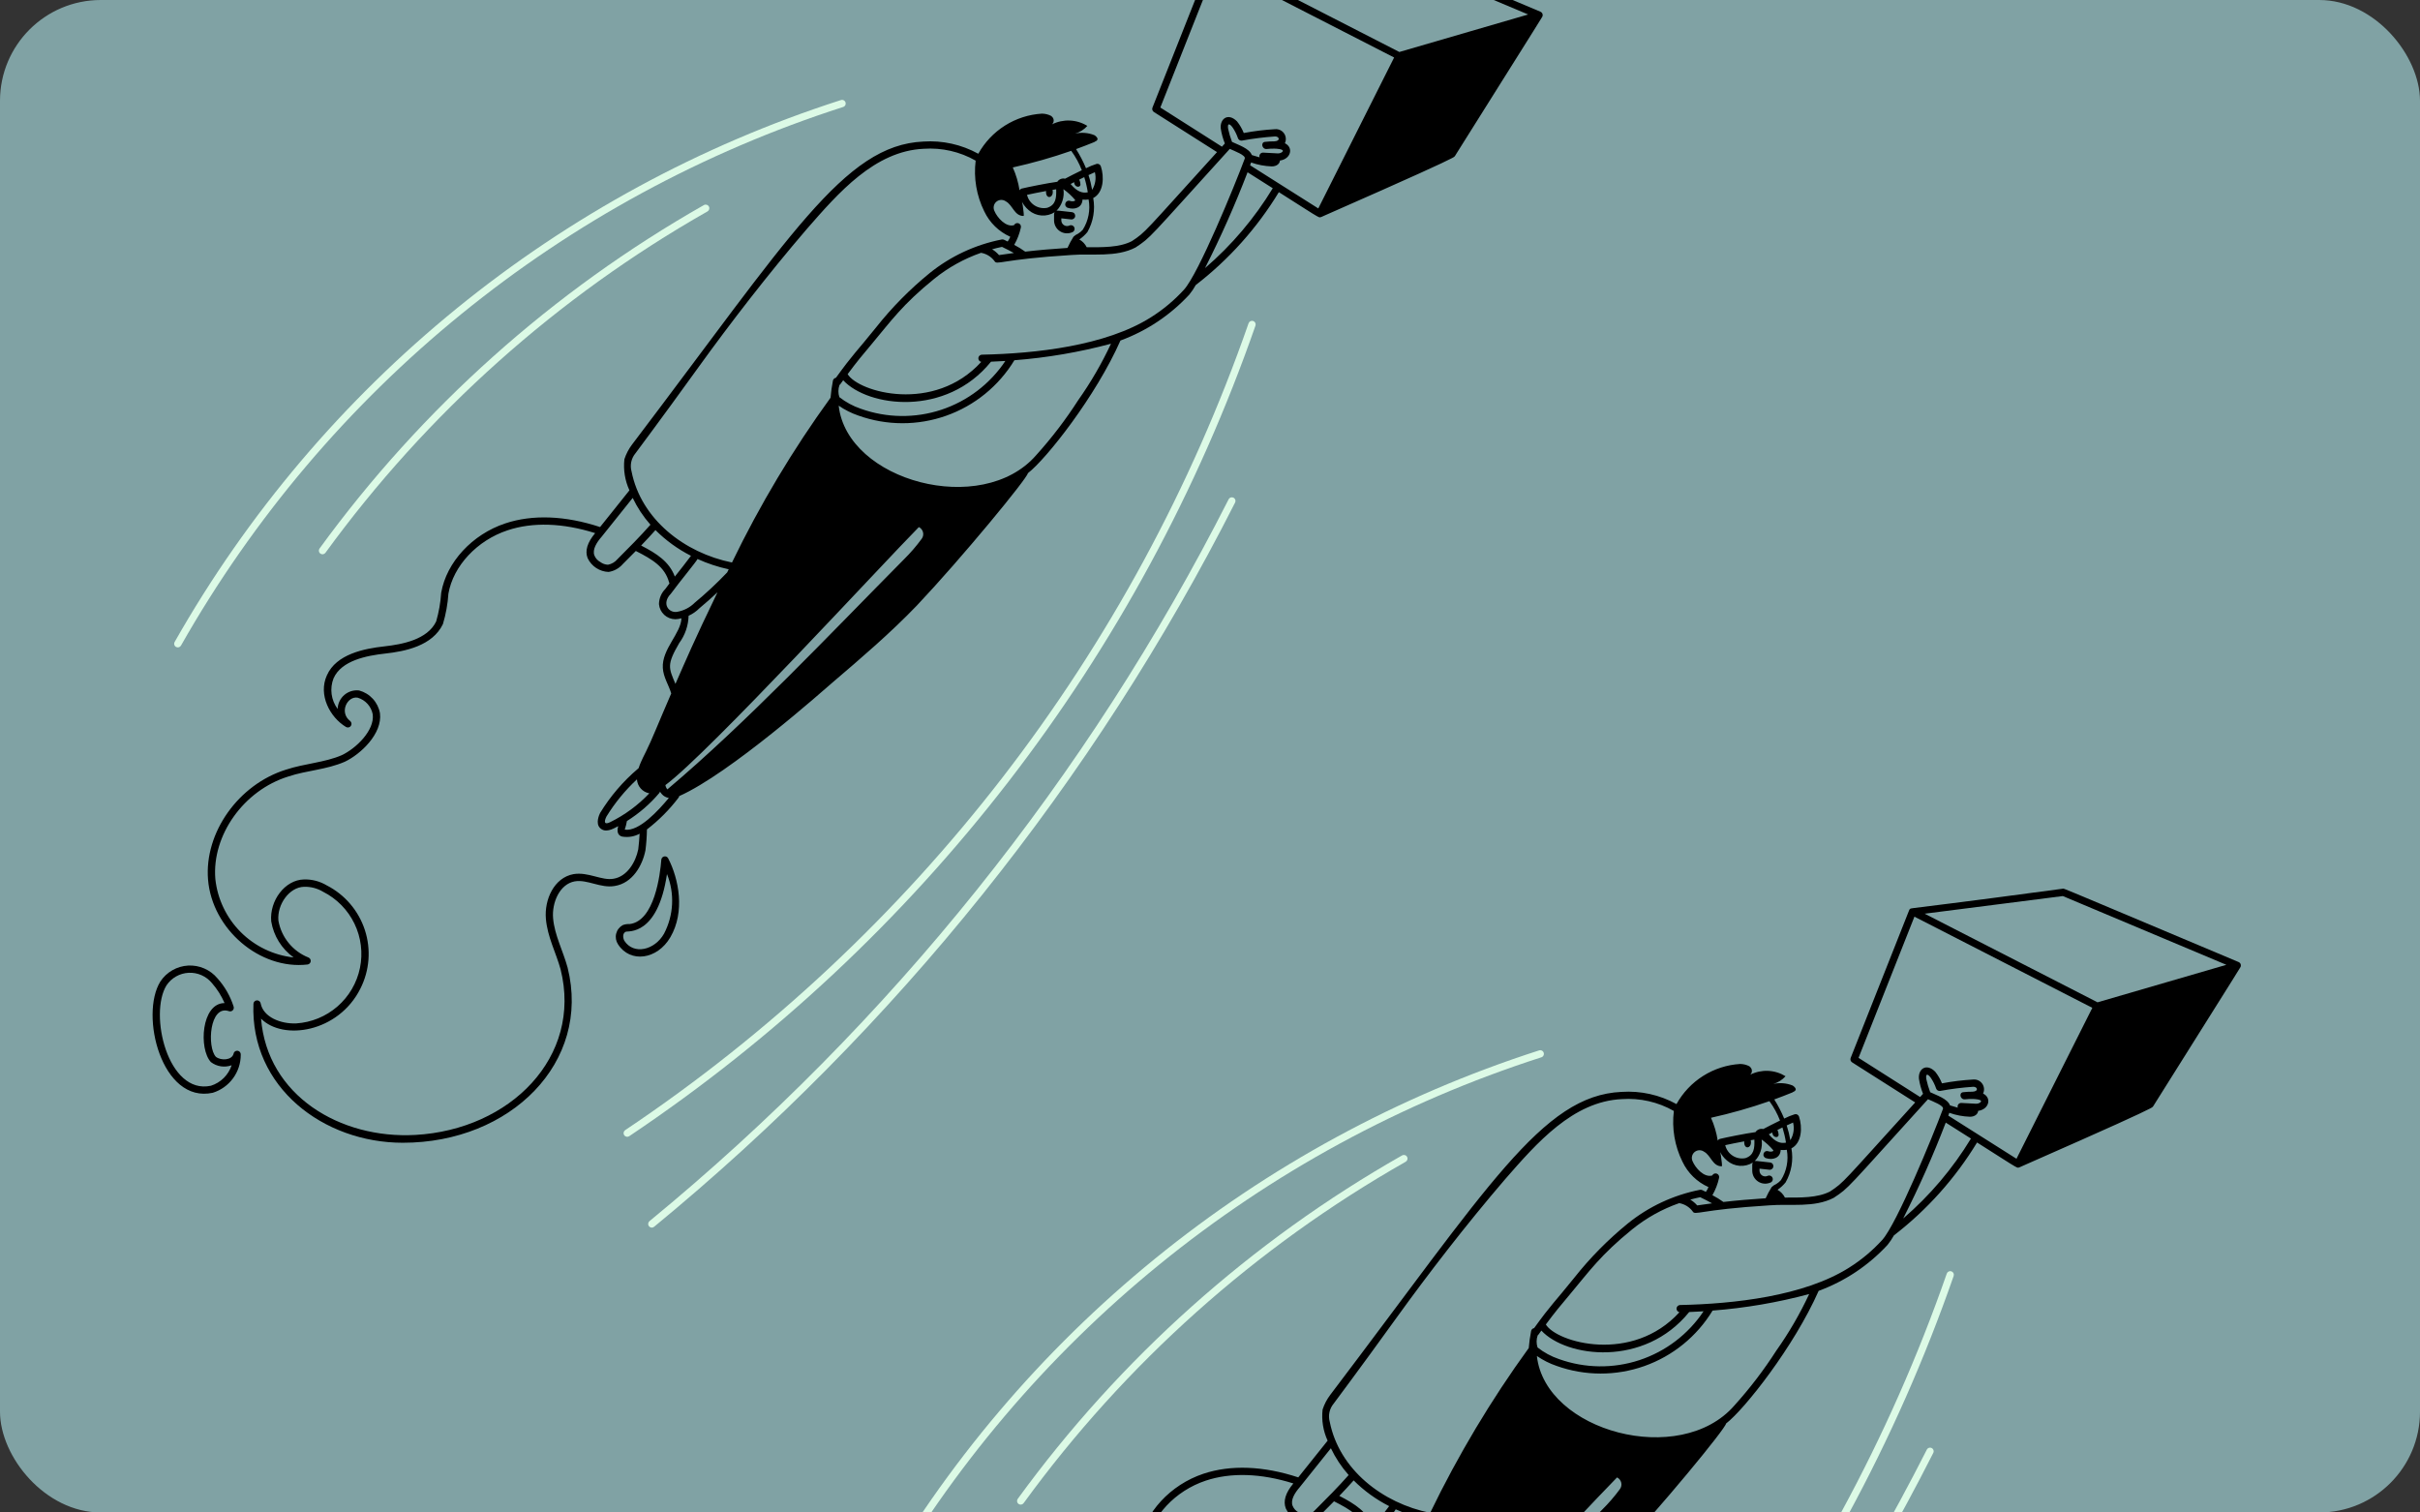
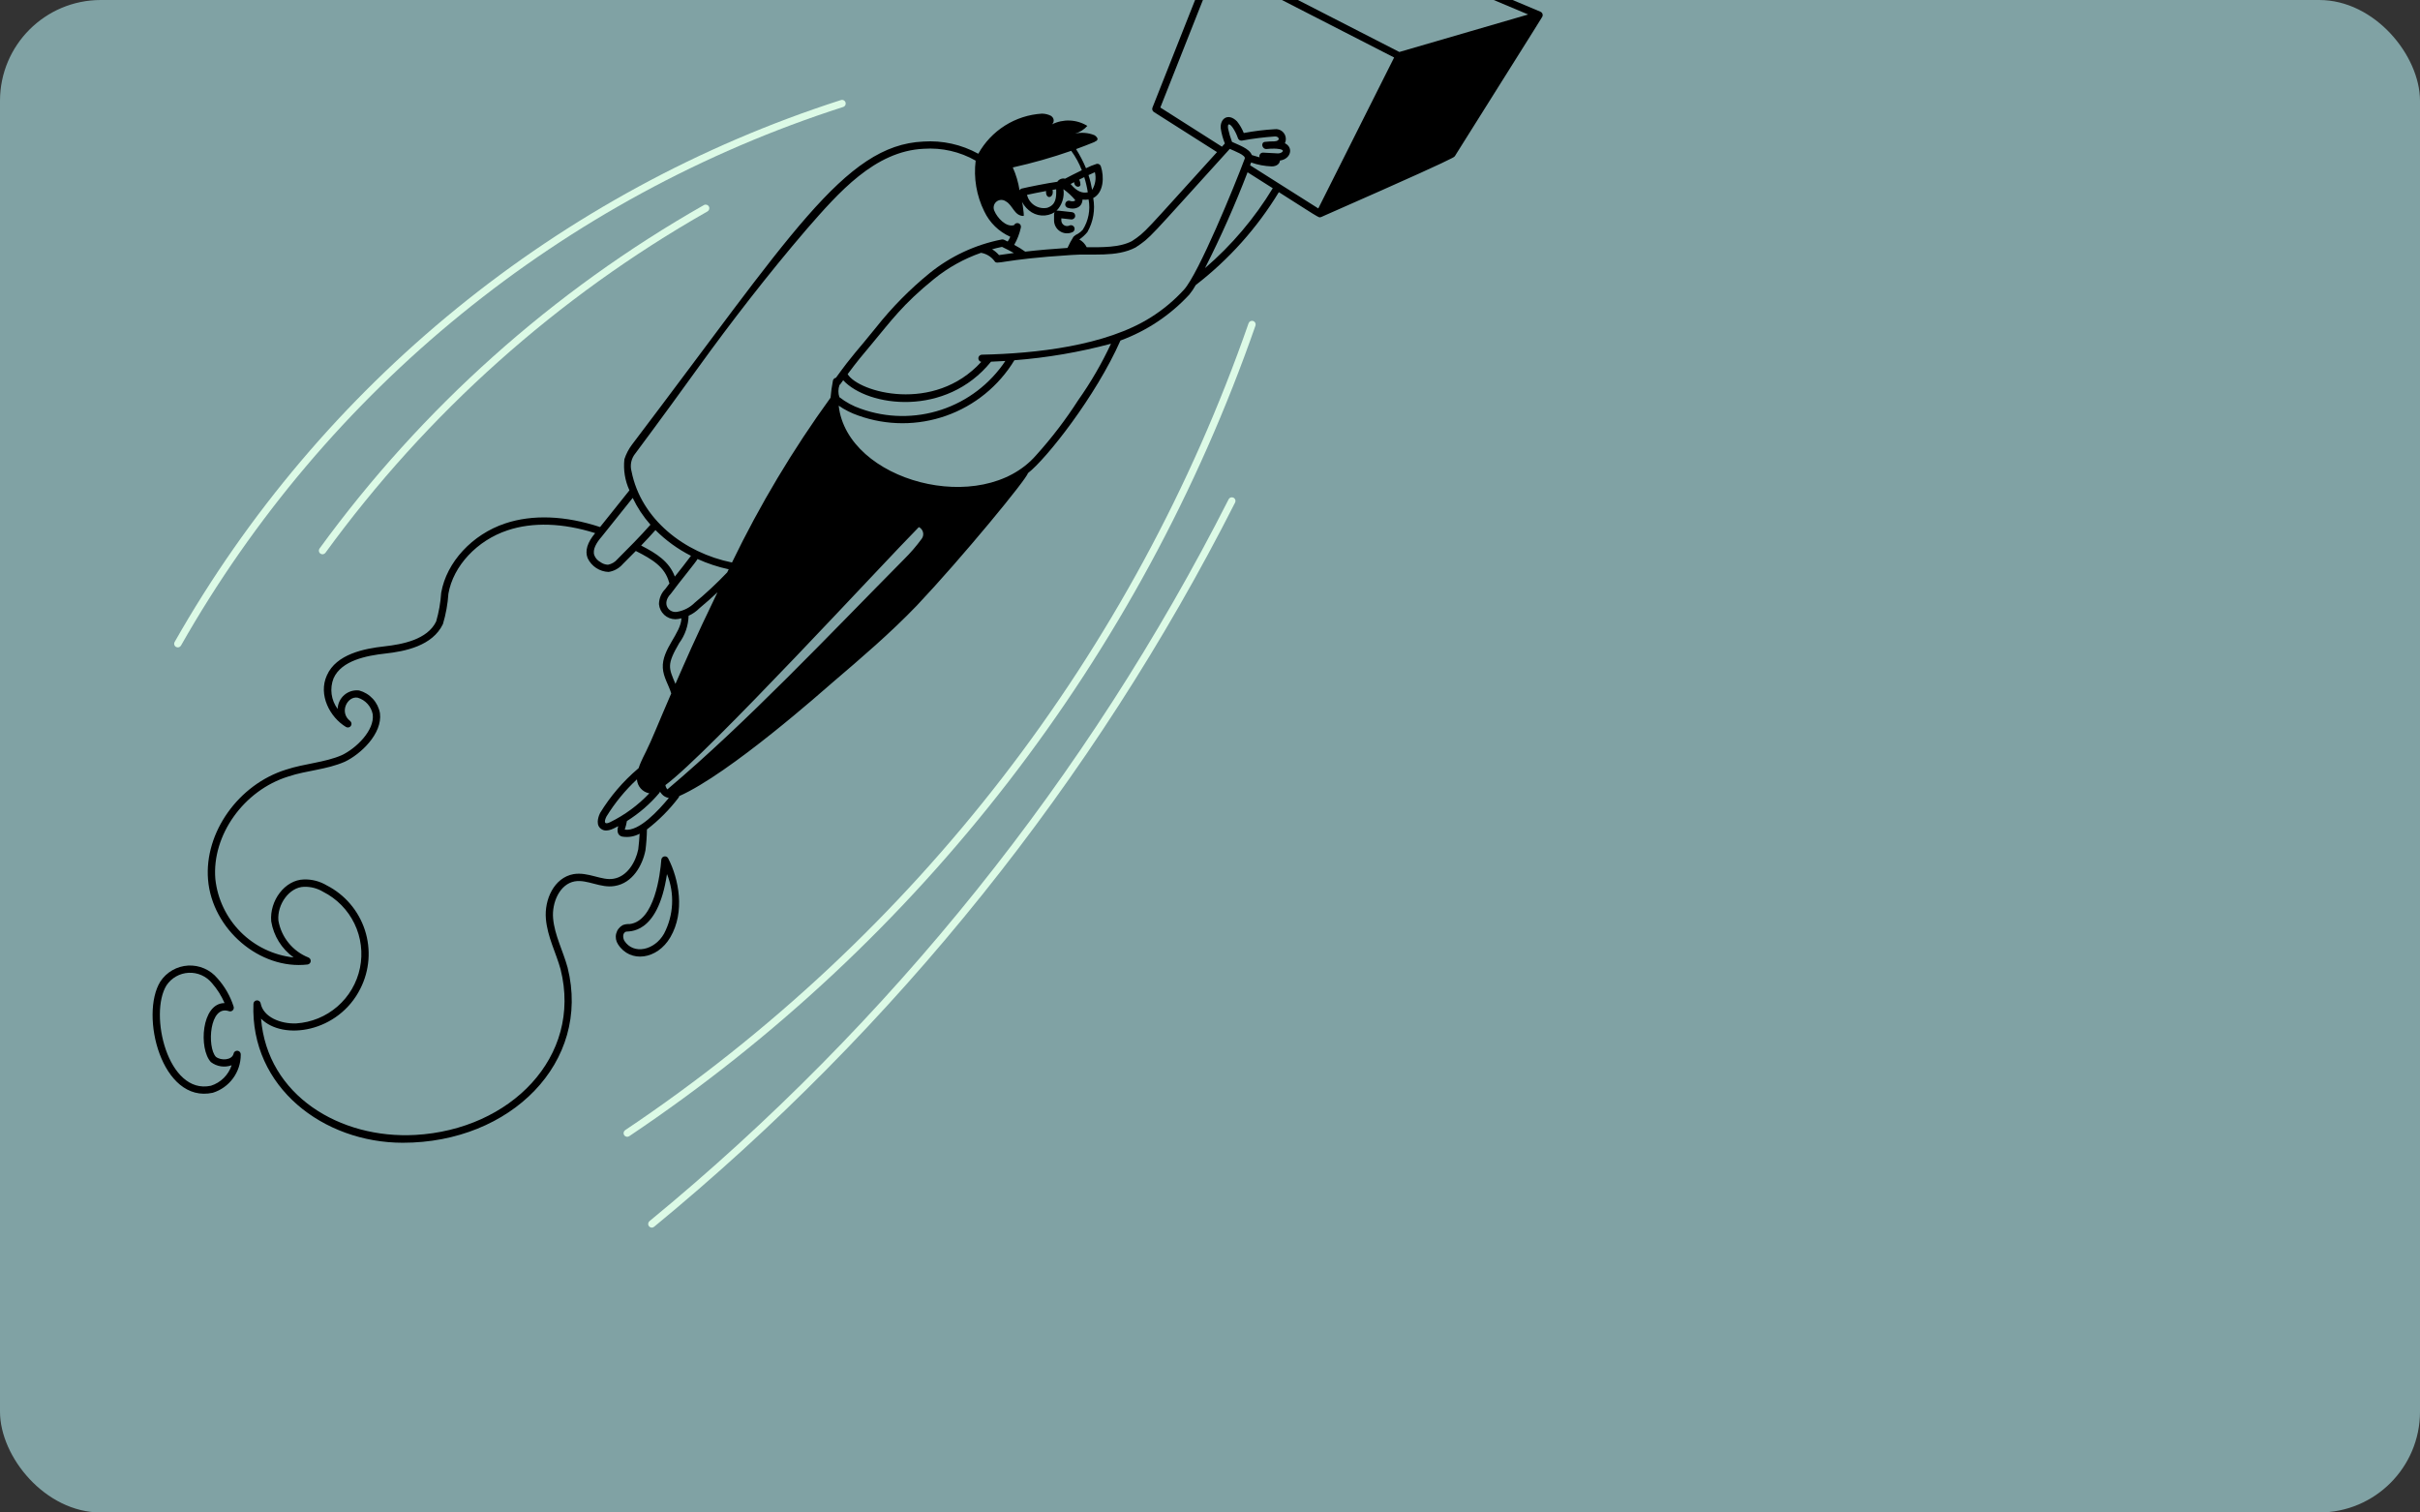
<svg xmlns="http://www.w3.org/2000/svg" width="384" height="240" viewBox="0 0 384 240" fill="none">
  <rect x="0" y="0" width="384" height="240" fill="#333333" stroke="none" />
  <g clip-path="url(#clip0_1_271)">
    <g clip-path="url(#clip1_1_271)">
      <rect width="384" height="240" rx="16" />
      <g clip-path="url(#clip2_1_271)">
        <rect width="384" height="240" rx="16" fill="#80A2A4" />
        <g clip-path="url(#clip3_1_271)">
          <path d="M355.556 153.351C355.597 153.215 355.586 153.069 355.525 152.94C355.463 152.812 355.356 152.712 355.224 152.659C333.059 143.332 328.583 141.43 327.633 141.075C327.316 140.959 327.391 141.01 327.332 141.017C309.946 143.361 305.103 143.887 303.682 144.087C303.002 144.182 303.058 144.145 302.842 144.679C302.397 145.778 300.69 150.133 293.658 167.874C293.608 167.999 293.605 168.138 293.647 168.266C293.689 168.393 293.775 168.502 293.889 168.574L303.899 174.934C292.108 187.917 292.683 187.529 290.388 189.064C288.386 190.104 285.623 190.03 283.229 190.03C282.969 189.511 282.559 189.081 282.053 188.797C282.534 188.468 282.965 188.073 283.334 187.622C284.268 185.987 284.595 184.074 284.258 182.221C285.919 181.374 286.028 178.872 285.467 177.184C285.422 177.051 285.33 176.938 285.209 176.867C285.087 176.797 284.944 176.773 284.806 176.801C284.223 176.984 283.657 177.216 283.112 177.493C282.673 176.439 282.146 175.424 281.537 174.458C282.512 174.103 283.476 173.73 284.431 173.34C284.553 173.217 284.797 173.217 284.919 172.972C285.042 172.728 284.674 172.363 284.431 172.24C283.46 171.858 282.398 171.772 281.379 171.996C282.131 171.784 282.807 171.361 283.327 170.777C282.489 170.261 281.534 169.967 280.551 169.924C279.568 169.882 278.59 170.091 277.711 170.534C277.797 170.457 277.867 170.363 277.914 170.258C277.961 170.152 277.986 170.038 277.986 169.923C277.986 169.807 277.961 169.693 277.914 169.588C277.867 169.482 277.797 169.388 277.711 169.312L277.589 169.196C277.136 168.96 276.634 168.834 276.123 168.829C274.04 168.957 272.023 169.608 270.257 170.72C268.492 171.833 267.035 173.372 266.02 175.195C263.357 173.726 260.328 173.054 257.293 173.26C244.739 173.83 236.16 188.287 211.081 221.337C210.55 222.039 210.14 222.824 209.867 223.661C209.678 225.35 209.954 227.059 210.665 228.603L206.005 234.429C200.488 232.608 195.288 232.408 190.958 233.852C185.726 235.596 181.645 239.997 180.796 244.857C180.694 246.4 180.426 247.927 179.997 249.413C178.611 252.288 174.648 253.043 171.784 253.362C168.577 253.718 164.143 254.584 162.653 257.971C161.25 261.058 163.137 264.621 165.689 266.153C165.815 266.229 165.966 266.254 166.11 266.223C166.254 266.191 166.38 266.106 166.464 265.985C166.547 265.864 166.581 265.715 166.558 265.569C166.535 265.424 166.458 265.293 166.342 265.202C164.554 263.816 165.931 261.194 167.552 261.507C168.153 261.687 168.692 262.028 169.112 262.494C169.532 262.96 169.815 263.532 169.932 264.148C170.252 266.708 167.276 269.559 165.024 270.626C162.334 271.797 159.087 271.953 156.17 272.925C148.623 275.267 143.189 282.931 143.799 290.374C144.447 298.264 152.04 304.72 159.583 303.844C159.71 303.829 159.829 303.773 159.921 303.683C160.012 303.593 160.072 303.475 160.089 303.348C160.106 303.221 160.081 303.092 160.017 302.981C159.952 302.87 159.853 302.784 159.734 302.735C158.504 302.247 157.42 301.451 156.584 300.425C155.749 299.398 155.191 298.175 154.962 296.871C154.738 294.29 156.718 291.566 159.027 291.514C160.094 291.48 161.147 291.755 162.061 292.306C164.226 293.399 165.972 295.174 167.028 297.357C168.084 299.54 168.393 302.01 167.906 304.386C167.419 306.762 166.163 308.912 164.333 310.503C162.503 312.095 160.201 313.04 157.78 313.193C155.367 313.29 152.57 312.223 152.146 309.999C152.119 309.86 152.041 309.737 151.929 309.651C151.817 309.566 151.677 309.524 151.536 309.535C151.396 309.545 151.264 309.607 151.165 309.708C151.067 309.81 151.009 309.943 151.003 310.084C150.493 323.33 162.118 332.13 174.711 332.13C191.844 332.13 204.606 319.345 200.855 304.339C200.119 301.643 198.788 299.209 198.552 296.504C198.336 294.029 199.592 291.087 201.98 290.653C203.988 290.306 206.094 291.775 208.324 291.386C211.185 290.933 212.737 288.094 213.206 285.727C213.347 284.628 213.426 283.522 213.442 282.414C215.329 280.967 217.014 279.274 218.451 277.379C218.51 277.304 218.55 277.215 218.566 277.121C226.628 273.541 241.563 260.231 242.981 259.019C247.453 255.201 252.077 251.25 256.269 246.887C263.429 239.311 273.848 226.634 273.886 225.886C276.84 223.604 284.683 213.655 288.579 204.833C292.747 203.302 296.493 200.803 299.508 197.542C299.891 197.069 300.231 196.564 300.525 196.031C305.79 191.97 310.261 186.972 313.714 181.289C317.572 183.729 319.077 184.725 319.745 185.093C320.28 185.389 320.225 185.324 320.9 185.027C335.48 178.617 339.804 176.614 341.109 175.926C341.686 175.622 341.563 175.695 341.893 175.172C356.148 152.485 355.515 153.496 355.556 153.351ZM353.274 153.096L332.834 159.047L305.397 144.985L327.326 142.187L353.274 153.096ZM294.907 167.86L303.777 145.457L332.005 159.922L319.972 183.871L309.151 177.026C309.205 176.875 309.258 176.727 309.308 176.581C310.366 176.956 311.475 177.166 312.596 177.204C313.395 177.204 313.866 176.742 313.887 176.272C315.619 176.041 316.081 174.21 314.671 173.527C314.789 173.277 314.839 173 314.815 172.725C314.792 172.45 314.696 172.186 314.537 171.96C314.379 171.733 314.164 171.553 313.913 171.437C313.663 171.32 313.386 171.272 313.111 171.297C311.444 171.391 309.786 171.594 308.146 171.904C307.882 171.239 307.52 170.616 307.074 170.057C305.649 168.63 304.334 169.647 304.496 171.2C304.62 172.011 304.838 172.804 305.144 173.565L304.682 174.075L294.907 167.86ZM306.279 173.31C306.025 172.64 305.821 171.953 305.669 171.254C305.513 170.27 305.912 170.374 306.401 171.062C306.746 171.576 307.021 172.133 307.219 172.72C307.262 172.847 307.347 172.956 307.461 173.027C307.575 173.098 307.71 173.127 307.843 173.11C309.592 172.788 311.358 172.567 313.133 172.448C313.797 172.448 314.014 173.185 312.993 173.229C312.498 173.226 312.002 173.253 311.509 173.31C310.799 173.382 311.022 174.519 311.802 174.44C312.207 174.395 312.615 174.376 313.022 174.384C313.32 174.384 314.376 174.451 314.35 174.745C314.34 174.878 314.079 175.138 313.555 175.139L311.235 175.016C311.141 175.009 311.047 175.026 310.961 175.064C310.876 175.102 310.801 175.161 310.744 175.235C310.686 175.31 310.649 175.397 310.633 175.49C310.618 175.582 310.627 175.677 310.657 175.766C310.25 175.661 309.842 175.535 309.426 175.404C309.032 174.331 307.223 173.773 306.279 173.31ZM282.595 187.261C282.382 187.499 282.135 187.705 281.863 187.872C281.592 187.991 281.343 188.156 281.129 188.36C280.768 188.929 280.449 189.523 280.174 190.138C277.788 190.295 275.565 190.485 273.467 190.727C272.911 190.329 272.328 189.97 271.721 189.653C272.207 188.805 272.561 187.887 272.772 186.932C272.812 186.793 272.798 186.644 272.733 186.514C272.669 186.385 272.558 186.284 272.423 186.233C272.288 186.181 272.138 186.182 272.004 186.236C271.869 186.289 271.76 186.391 271.697 186.522C270.419 186.91 269.009 185.347 268.552 184.212C268.449 183.967 268.429 183.696 268.495 183.439C268.56 183.181 268.707 182.952 268.915 182.787C269.122 182.621 269.378 182.527 269.643 182.52C269.909 182.513 270.169 182.592 270.385 182.747C271.496 183.333 271.728 185.067 273.192 185.067C273.315 185.067 273.192 184.334 273.071 183.358C272.84 182.203 272.893 183.209 274.045 184.166C274.607 184.648 275.309 184.938 276.049 184.992C276.788 185.045 277.525 184.861 278.151 184.465C278.011 184.659 278.042 184.732 278.042 185.778C278.044 186.117 278.13 186.451 278.292 186.749C278.454 187.047 278.688 187.3 278.972 187.486C279.255 187.672 279.581 187.785 279.919 187.815C280.257 187.845 280.597 187.79 280.909 187.657C280.983 187.632 281.052 187.592 281.11 187.539C281.168 187.487 281.215 187.423 281.248 187.352C281.281 187.28 281.299 187.203 281.301 187.125C281.303 187.046 281.289 186.968 281.26 186.895C281.231 186.822 281.187 186.756 281.132 186.701C281.076 186.645 281.01 186.602 280.937 186.573C280.864 186.544 280.786 186.53 280.707 186.533C280.629 186.535 280.551 186.553 280.48 186.586C280.343 186.649 280.193 186.677 280.043 186.667C279.893 186.657 279.747 186.61 279.62 186.53C279.492 186.449 279.387 186.338 279.313 186.207C279.24 186.076 279.2 185.928 279.197 185.778V185.443L280.754 185.616C280.83 185.625 280.906 185.618 280.98 185.597C281.053 185.575 281.121 185.54 281.181 185.492C281.24 185.444 281.29 185.385 281.327 185.319C281.363 185.252 281.386 185.178 281.395 185.102C281.403 185.027 281.396 184.95 281.375 184.877C281.354 184.803 281.318 184.735 281.271 184.676C281.223 184.616 281.164 184.566 281.097 184.53C281.03 184.493 280.957 184.47 280.881 184.461C278.482 184.197 278.597 184.188 278.427 184.248C278.861 183.799 279.187 183.256 279.378 182.662C279.569 182.067 279.621 181.436 279.53 180.818C280.221 181.309 280.846 181.885 281.391 182.534C281.379 182.602 281.354 182.663 281.314 182.677C281.076 182.761 280.817 182.761 280.578 182.677C280.506 182.652 280.43 182.642 280.353 182.647C280.277 182.651 280.202 182.671 280.134 182.705C280.065 182.739 280.004 182.786 279.954 182.844C279.904 182.901 279.865 182.968 279.841 183.041C279.817 183.114 279.808 183.19 279.814 183.266C279.819 183.343 279.84 183.417 279.875 183.485C279.91 183.553 279.958 183.614 280.016 183.663C280.074 183.713 280.142 183.75 280.215 183.773C281.269 184.12 282.498 183.779 282.558 182.469C282.88 182.506 283.206 182.5 283.527 182.453C283.833 184.116 283.5 185.833 282.595 187.261ZM271.669 190.944C270.861 191.047 270.079 191.158 269.309 191.275C268.993 190.912 268.622 190.6 268.211 190.351C268.728 190.209 269.252 190.083 269.782 189.972C270.435 190.293 271.066 190.599 271.669 190.944ZM277.802 180.927C278.007 180.892 278.2 180.861 278.38 180.834C278.428 182.22 278.318 183.317 276.965 183.77C276.268 183.911 275.543 183.776 274.943 183.392C274.344 183.008 273.918 182.406 273.755 181.713C274.513 181.546 275.694 181.308 276.773 181.109C276.674 182.556 278.094 182.237 277.802 180.927ZM281.234 179.701C281.234 180.539 282.229 180.655 282.229 180.057C282.224 179.792 282.159 179.532 282.04 179.295C282.305 179.163 282.573 179.032 282.835 178.905C283.082 179.692 283.269 180.497 283.396 181.312C282.562 181.484 281.702 181.237 280.67 179.996L281.234 179.701ZM284.521 178.124C284.638 178.597 284.66 179.088 284.585 179.569C284.511 180.051 284.341 180.513 284.087 180.928C283.953 180.133 283.76 179.349 283.509 178.582C283.898 178.399 284.249 178.239 284.521 178.124ZM282.449 177.808C281.438 178.297 280.371 178.847 279.787 179.155C279.558 179.099 279.316 179.116 279.097 179.204C278.877 179.291 278.69 179.444 278.561 179.643C277.081 179.838 273.809 180.498 272.931 180.717C272.855 180.736 272.783 180.77 272.72 180.818C272.657 180.866 272.605 180.927 272.566 180.996C272.375 179.744 272.015 178.523 271.496 177.368C274.635 176.672 277.731 175.792 280.767 174.732C281.461 175.679 282.026 176.713 282.449 177.808ZM211.62 222.729C212.456 221.56 214.728 218.629 221.691 208.972C226.58 202.197 232.627 194.335 238.827 187.12C243.84 181.374 249.594 174.764 257.352 174.407C260.228 174.205 263.099 174.86 265.604 176.287C265.261 179.046 265.736 181.846 266.969 184.338C267.819 186.132 269.284 187.562 271.099 188.368C270.99 188.635 270.85 188.889 270.682 189.123C270.155 188.865 270.001 188.745 269.745 188.798C265.552 189.62 261.624 191.453 258.3 194.139C255.159 196.696 252.305 199.588 249.792 202.765C246.601 206.739 246.246 206.845 243.429 210.746C243.315 210.764 243.21 210.815 243.126 210.894C243.042 210.972 242.983 211.074 242.958 211.186C242.78 212.084 242.653 212.992 242.578 213.905C236.601 222.142 231.367 230.894 226.938 240.057C219.379 238.529 212.503 233.188 211.002 225.608C210.863 225.114 210.847 224.593 210.955 224.091C211.062 223.59 211.291 223.123 211.62 222.729ZM268.037 208.192C268.795 208.165 269.554 208.126 270.315 208.077C267.886 211.721 264.307 214.447 260.148 215.821C255.989 217.194 251.49 217.136 247.369 215.655C246.142 215.238 244.995 214.617 243.976 213.816C243.77 213.194 243.775 212.521 243.992 211.903C244.108 211.82 244.108 211.787 244.58 211.135C248.535 215.401 260.898 217.025 268.037 208.192ZM207.611 281.256C206.657 281.738 206.607 281.197 207.018 280.368C208.356 278.191 209.984 276.205 211.857 274.466C211.889 275.002 212.1 275.511 212.456 275.913C212.812 276.315 213.292 276.586 213.82 276.682C212.038 278.562 209.936 280.115 207.611 281.256ZM218.564 252.839C219.493 251.582 220.014 250.07 220.055 248.507C220.703 248.212 221.292 247.801 221.794 247.295C222.797 246.459 223.742 245.624 224.639 244.782C220.819 252.682 219.588 255.637 217.966 259.315C216.88 256.757 216.567 256.279 218.564 252.839ZM220.43 238.993C219.59 240.135 218.738 241.187 217.87 242.288C216.983 239.923 215.01 238.642 212.521 237.364C213.292 236.563 214.055 235.747 214.795 234.911C216.446 236.558 218.349 237.939 220.43 238.993ZM217.248 244.998C218.634 243.106 221.323 239.871 221.47 239.499C223.056 240.219 224.714 240.767 226.416 241.133L226.175 241.627C224.552 243.334 222.829 244.944 221.015 246.446C220.265 247.195 219.302 247.694 218.258 247.876C216.936 248.134 215.686 246.594 217.248 244.998ZM256.59 234.436C256.755 234.517 256.899 234.632 257.014 234.775C257.129 234.918 257.21 235.085 257.253 235.263C257.296 235.441 257.299 235.626 257.261 235.806C257.224 235.985 257.147 236.154 257.037 236.3C256.188 237.458 255.248 238.546 254.226 239.554C242.223 251.68 229.264 265.437 216.684 276.056C216.519 275.862 216.412 275.627 216.373 275.376C223.215 270.308 250.905 240.18 256.59 234.436ZM214.001 234.06C212.342 235.943 210.543 237.742 208.761 239.528C208.378 239.987 207.847 240.299 207.26 240.41C206.823 240.394 206.401 240.245 206.052 239.983C205.625 239.757 205.292 239.39 205.109 238.943C204.732 237.999 205.509 236.821 206.246 235.978L211.182 229.807C211.919 231.349 212.868 232.781 214.001 234.06ZM212.065 285.563C211.648 287.642 210.274 289.897 208.138 290.236C206.261 290.572 204.133 289.111 201.787 289.505C198.708 290.064 197.142 293.547 197.408 296.593C197.662 299.513 199.014 301.953 199.743 304.62C203.214 318.509 191.758 330.052 176.693 330.889C164.746 331.554 153.204 324.638 152.212 312.438C155.708 315.965 164.489 314.632 167.972 307.673C169.429 304.792 169.686 301.451 168.686 298.381C167.686 295.311 165.511 292.762 162.636 291.291C161.543 290.636 160.285 290.309 159.011 290.349C155.997 290.415 153.534 293.719 153.824 297.005C154.206 299.307 155.484 301.364 157.378 302.726C154.198 302.378 151.232 300.953 148.972 298.687C146.713 296.421 145.296 293.451 144.957 290.269C144.389 283.341 149.461 276.206 156.53 274.016C159.477 273.031 162.571 272.945 165.507 271.668C167.995 270.49 171.489 267.235 171.081 263.975C170.93 263.12 170.538 262.326 169.952 261.686C169.366 261.046 168.61 260.586 167.771 260.36C167.351 260.31 166.926 260.347 166.521 260.471C166.116 260.594 165.742 260.8 165.421 261.076C165.101 261.352 164.841 261.692 164.659 262.074C164.478 262.456 164.377 262.872 164.365 263.294C163.852 262.607 163.524 261.8 163.41 260.95C163.296 260.1 163.4 259.235 163.713 258.436C164.966 255.59 168.995 254.829 171.913 254.504C175.05 254.158 179.409 253.3 181.07 249.826C181.541 248.253 181.833 246.633 181.942 244.995C182.711 240.595 186.481 236.555 191.323 234.948C195.307 233.619 200.1 233.775 205.227 235.394C203.975 236.882 203.575 238.221 204.036 239.375C204.338 240.006 204.806 240.543 205.391 240.927C205.976 241.311 206.654 241.528 207.353 241.554C208.236 241.421 209.04 240.974 209.62 240.296C210.3 239.615 210.989 238.926 211.678 238.226C214.355 239.577 216.297 240.775 216.957 243.215C217.028 243.472 217.166 243.145 216.373 244.24C215.727 244.883 215.36 245.754 215.352 246.665C215.409 247.316 215.707 247.922 216.187 248.364C216.667 248.807 217.295 249.054 217.948 249.058C218.275 249.051 218.599 249 218.913 248.907C218.859 251.288 215.783 253.803 215.963 256.791C216.052 258.28 216.894 259.469 217.299 260.832C215.293 265.452 214.167 268.327 213.314 270.008C211.756 273.083 212.358 272.49 212.015 272.78C209.653 274.786 207.626 277.156 206.01 279.801C205.877 280.068 205.251 281.432 205.996 282.178C206.826 283.007 207.974 282.386 208.883 281.892C208.537 283.084 209.114 283.509 209.627 283.565C210.54 283.698 211.472 283.532 212.283 283.091C212.249 283.88 212.154 284.74 212.065 285.563ZM209.92 282.446C210.072 282.001 210.188 281.544 210.267 281.081C212.192 279.877 213.92 278.382 215.388 276.65C215.663 276.323 215.311 276.242 215.788 276.791C216.077 277.127 216.477 277.35 216.916 277.419C215.252 279.414 212.18 282.792 209.92 282.446ZM281.864 214.313C279.883 217.398 277.653 220.315 275.196 223.036C266.595 232.918 245.19 227.156 243.869 215.167C244.831 215.832 245.881 216.361 246.989 216.738C251.495 218.353 256.421 218.362 260.933 216.763C265.445 215.163 269.266 212.054 271.749 207.962C276.928 207.562 282.059 206.685 287.076 205.341C285.609 208.482 283.867 211.484 281.864 214.313ZM298.662 196.76C297.118 198.453 295.352 199.929 293.412 201.148C286.238 205.687 275.112 206.903 266.593 207.079C266.451 207.082 266.315 207.138 266.211 207.235C266.107 207.332 266.043 207.464 266.03 207.605C266.018 207.747 266.058 207.888 266.143 208.002C266.228 208.116 266.352 208.194 266.491 208.222C258.985 216.446 247.017 213.041 245.291 210.167C246.758 208.184 247.648 207.13 249.131 205.363C252.119 201.804 253.989 199.112 259.03 195.041C261.249 193.25 263.76 191.854 266.453 190.914C267.298 191.057 268.057 191.518 268.573 192.202C269.009 192.938 269.403 191.971 280.814 191.259C284.038 191.003 287.904 191.675 290.976 190.066C293.502 188.382 292.731 188.956 305.928 174.424C306.662 174.764 308.502 175.43 308.303 175.966C306.676 180.334 300.98 194.203 298.662 196.76ZM301.995 193.344C304.505 188.393 306.759 183.317 308.748 178.136L312.746 180.666C309.851 185.431 306.227 189.713 301.995 193.344Z" fill="black" />
          <path d="M138.719 253.453C138.852 253.529 139.01 253.548 139.157 253.507C139.305 253.467 139.43 253.369 139.505 253.236C162.569 212.589 200.062 182.089 244.553 167.782C244.629 167.761 244.699 167.726 244.76 167.677C244.821 167.629 244.872 167.568 244.909 167.5C244.946 167.431 244.969 167.356 244.976 167.278C244.983 167.2 244.975 167.122 244.951 167.048C244.927 166.974 244.888 166.905 244.837 166.846C244.786 166.787 244.723 166.739 244.653 166.705C244.583 166.671 244.507 166.652 244.429 166.648C244.351 166.644 244.273 166.656 244.2 166.683C199.434 181.077 161.709 211.764 138.502 252.662C138.464 252.728 138.439 252.801 138.43 252.877C138.42 252.953 138.425 253.03 138.446 253.103C138.466 253.177 138.5 253.245 138.547 253.306C138.594 253.366 138.653 253.416 138.719 253.453Z" fill="#DCFAE6" />
-           <path d="M222.481 183.339C198.508 196.963 177.717 215.542 161.492 237.837C161.402 237.961 161.365 238.116 161.388 238.267C161.412 238.418 161.495 238.554 161.619 238.644C161.743 238.734 161.898 238.771 162.049 238.747C162.2 238.723 162.336 238.64 162.426 238.516C178.554 216.354 199.222 197.886 223.052 184.345C223.186 184.269 223.284 184.144 223.325 183.996C223.366 183.849 223.346 183.691 223.271 183.557C223.195 183.424 223.07 183.326 222.922 183.285C222.774 183.244 222.614 183.264 222.481 183.339Z" fill="#DCFAE6" />
-           <path d="M309.646 201.734C309.501 201.684 309.343 201.693 309.205 201.76C309.067 201.826 308.962 201.945 308.911 202.089C290.704 254.371 255.983 299.312 209.991 330.127C209.863 330.212 209.775 330.344 209.745 330.494C209.715 330.644 209.746 330.8 209.831 330.928C209.916 331.055 210.048 331.144 210.198 331.174C210.348 331.204 210.504 331.173 210.632 331.088C256.833 300.132 291.712 254.988 310.003 202.468C310.053 202.323 310.043 202.165 309.976 202.027C309.909 201.889 309.79 201.784 309.646 201.734Z" fill="#DCFAE6" />
+           <path d="M222.481 183.339C198.508 196.963 177.717 215.542 161.492 237.837C161.402 237.961 161.365 238.116 161.388 238.267C161.412 238.418 161.495 238.554 161.619 238.644C161.743 238.734 161.898 238.771 162.049 238.747C162.2 238.723 162.336 238.64 162.426 238.516C178.554 216.354 199.222 197.886 223.052 184.345C223.186 184.269 223.284 184.144 223.325 183.996C223.366 183.849 223.346 183.691 223.271 183.557C222.774 183.244 222.614 183.264 222.481 183.339Z" fill="#DCFAE6" />
          <path d="M305.768 229.979C283.385 274.124 252.085 313.144 213.846 344.57C213.788 344.618 213.739 344.677 213.704 344.744C213.668 344.811 213.646 344.885 213.639 344.96C213.631 345.036 213.639 345.112 213.661 345.184C213.683 345.257 213.72 345.324 213.768 345.383C213.816 345.441 213.875 345.49 213.942 345.526C214.009 345.561 214.083 345.583 214.158 345.591C214.233 345.598 214.31 345.59 214.382 345.568C214.455 345.546 214.522 345.51 214.581 345.461C252.94 313.934 284.34 274.789 306.792 230.502C306.846 230.368 306.848 230.219 306.797 230.084C306.747 229.949 306.647 229.838 306.519 229.772C306.391 229.707 306.242 229.691 306.103 229.73C305.964 229.768 305.845 229.857 305.768 229.979Z" fill="#DCFAE6" />
        </g>
        <path d="M244.768 2.553C244.809 2.417 244.798 2.271 244.737 2.142C244.675 2.014 244.568 1.913 244.436 1.86C222.271 -7.466 217.795 -9.368 216.845 -9.723C216.528 -9.839 216.603 -9.788 216.545 -9.781C199.158 -7.437 194.315 -6.911 192.894 -6.712C192.214 -6.616 192.27 -6.653 192.054 -6.119C191.609 -5.02 189.902 -0.665 182.87 17.076C182.821 17.201 182.817 17.34 182.859 17.468C182.901 17.595 182.987 17.704 183.101 17.776L193.112 24.136C181.32 37.118 181.895 36.73 179.601 38.266C177.598 39.306 174.835 39.232 172.441 39.232C172.181 38.712 171.771 38.283 171.265 37.998C171.746 37.67 172.177 37.275 172.546 36.824C173.48 35.188 173.807 33.276 173.47 31.423C175.131 30.576 175.24 28.074 174.679 26.386C174.634 26.253 174.543 26.14 174.421 26.069C174.299 25.999 174.156 25.975 174.018 26.003C173.435 26.186 172.869 26.418 172.324 26.695C171.885 25.641 171.358 24.626 170.749 23.659C171.724 23.305 172.688 22.932 173.643 22.542C173.765 22.419 174.009 22.419 174.131 22.174C174.254 21.93 173.887 21.565 173.643 21.442C172.672 21.059 171.61 20.974 170.591 21.197C171.343 20.985 172.019 20.563 172.539 19.979C171.702 19.462 170.746 19.169 169.763 19.126C168.78 19.084 167.802 19.293 166.923 19.735C167.01 19.659 167.079 19.565 167.126 19.459C167.173 19.354 167.198 19.24 167.198 19.125C167.198 19.009 167.173 18.895 167.126 18.79C167.079 18.684 167.01 18.59 166.923 18.514L166.801 18.398C166.348 18.162 165.846 18.036 165.335 18.031C163.252 18.159 161.235 18.81 159.47 19.922C157.704 21.035 156.247 22.574 155.232 24.397C152.569 22.928 149.54 22.256 146.505 22.462C133.952 23.032 125.373 37.489 100.293 70.539C99.762 71.241 99.352 72.026 99.079 72.863C98.89 74.552 99.166 76.261 99.877 77.805L95.218 83.631C89.7 81.81 84.5 81.61 80.171 83.054C74.938 84.797 70.857 89.198 70.008 94.059C69.906 95.602 69.639 97.129 69.209 98.615C67.824 101.49 63.86 102.245 60.996 102.564C57.79 102.92 53.355 103.786 51.865 107.173C50.462 110.26 52.349 113.823 54.901 115.354C55.028 115.431 55.178 115.456 55.322 115.424C55.466 115.393 55.592 115.308 55.676 115.187C55.759 115.065 55.793 114.917 55.77 114.771C55.748 114.626 55.67 114.494 55.554 114.404C53.766 113.018 55.143 110.396 56.764 110.709C57.365 110.889 57.904 111.23 58.324 111.696C58.744 112.162 59.027 112.734 59.144 113.35C59.464 115.91 56.488 118.761 54.236 119.828C51.546 120.999 48.3 121.155 45.383 122.127C37.835 124.469 32.401 132.132 33.011 139.576C33.659 147.466 41.252 153.922 48.795 153.046C48.922 153.031 49.041 152.974 49.133 152.885C49.225 152.795 49.284 152.677 49.301 152.55C49.319 152.423 49.293 152.294 49.229 152.183C49.164 152.072 49.065 151.985 48.946 151.937C47.716 151.449 46.632 150.653 45.797 149.627C44.961 148.6 44.403 147.377 44.175 146.073C43.951 143.492 45.93 140.768 48.239 140.716C49.306 140.682 50.359 140.957 51.273 141.508C53.438 142.601 55.184 144.376 56.24 146.559C57.296 148.742 57.605 151.212 57.118 153.588C56.631 155.964 55.376 158.114 53.546 159.705C51.716 161.297 49.413 162.242 46.992 162.395C44.579 162.492 41.782 161.425 41.358 159.201C41.331 159.062 41.254 158.939 41.141 158.853C41.029 158.768 40.889 158.726 40.749 158.737C40.608 158.747 40.476 158.809 40.377 158.91C40.279 159.012 40.221 159.145 40.215 159.286C39.706 172.532 51.33 181.332 63.923 181.332C81.056 181.332 93.818 168.546 90.067 153.541C89.332 150.845 88 148.41 87.764 145.706C87.549 143.231 88.804 140.289 91.192 139.855C93.2 139.508 95.306 140.977 97.536 140.588C100.397 140.135 101.949 137.296 102.418 134.929C102.559 133.83 102.638 132.724 102.654 131.616C104.541 130.169 106.226 128.476 107.663 126.581C107.722 126.506 107.762 126.417 107.778 126.323C115.84 122.743 130.775 109.433 132.193 108.221C136.665 104.402 141.289 100.452 145.481 96.089C152.641 88.513 163.06 75.836 163.099 75.088C166.052 72.806 173.895 62.856 177.791 54.035C181.96 52.504 185.705 50.005 188.72 46.744C189.103 46.271 189.444 45.766 189.737 45.233C195.002 41.171 199.473 36.174 202.926 30.491C206.784 32.931 208.289 33.927 208.958 34.295C209.492 34.591 209.437 34.526 210.112 34.229C224.692 27.819 229.016 25.815 230.321 25.128C230.899 24.823 230.775 24.897 231.105 24.374C245.36 1.687 244.727 2.698 244.768 2.553ZM242.486 2.298L222.046 8.249L194.609 -5.813L216.538 -8.611L242.486 2.298ZM184.119 17.062L192.989 -5.341L221.217 9.124L209.184 33.073L198.364 26.228C198.417 26.076 198.47 25.929 198.521 25.783C199.578 26.158 200.687 26.368 201.808 26.405C202.607 26.405 203.079 25.944 203.099 25.474C204.832 25.243 205.293 23.412 203.883 22.729C204.001 22.479 204.051 22.202 204.027 21.927C204.004 21.652 203.908 21.388 203.75 21.162C203.591 20.935 203.376 20.755 203.126 20.638C202.875 20.522 202.598 20.474 202.323 20.499C200.657 20.593 198.998 20.796 197.358 21.106C197.094 20.441 196.733 19.818 196.286 19.259C194.861 17.832 193.546 18.849 193.709 20.402C193.832 21.212 194.05 22.006 194.356 22.767L193.895 23.277L184.119 17.062ZM195.492 22.512C195.238 21.842 195.033 21.155 194.881 20.456C194.725 19.472 195.124 19.576 195.613 20.264C195.958 20.778 196.233 21.335 196.432 21.921C196.474 22.049 196.559 22.157 196.673 22.229C196.787 22.3 196.922 22.329 197.055 22.312C198.804 21.99 200.571 21.769 202.345 21.65C203.009 21.65 203.226 22.387 202.206 22.431C201.71 22.428 201.214 22.455 200.722 22.512C200.011 22.584 200.234 23.721 201.014 23.642C201.419 23.597 201.827 23.578 202.234 23.585C202.532 23.585 203.588 23.652 203.562 23.947C203.552 24.08 203.291 24.34 202.767 24.341L200.447 24.218C200.353 24.211 200.259 24.227 200.174 24.266C200.088 24.304 200.013 24.363 199.956 24.437C199.899 24.512 199.861 24.599 199.846 24.692C199.83 24.784 199.839 24.879 199.869 24.968C199.462 24.863 199.054 24.737 198.638 24.606C198.245 23.532 196.435 22.975 195.492 22.512ZM171.807 36.463C171.594 36.701 171.347 36.907 171.075 37.074C170.804 37.193 170.556 37.358 170.341 37.562C169.98 38.131 169.661 38.725 169.386 39.34C167.001 39.497 164.778 39.687 162.679 39.929C162.123 39.531 161.54 39.172 160.933 38.855C161.419 38.006 161.774 37.089 161.984 36.133C162.024 35.994 162.01 35.846 161.946 35.716C161.881 35.587 161.77 35.486 161.635 35.435C161.5 35.383 161.35 35.384 161.216 35.438C161.081 35.491 160.972 35.593 160.909 35.724C159.631 36.111 158.221 34.549 157.765 33.414C157.662 33.169 157.641 32.898 157.707 32.64C157.772 32.383 157.92 32.154 158.127 31.988C158.334 31.823 158.59 31.729 158.855 31.722C159.121 31.715 159.381 31.794 159.597 31.948C160.708 32.535 160.94 34.269 162.405 34.269C162.527 34.269 162.404 33.536 162.283 32.559C162.052 31.405 162.105 32.41 163.257 33.368C163.819 33.85 164.522 34.14 165.261 34.194C166 34.247 166.737 34.063 167.363 33.667C167.223 33.861 167.255 33.934 167.255 34.98C167.257 35.319 167.342 35.653 167.505 35.951C167.667 36.249 167.9 36.502 168.184 36.688C168.468 36.874 168.793 36.987 169.131 37.017C169.469 37.047 169.809 36.992 170.121 36.859C170.195 36.834 170.264 36.794 170.322 36.741C170.38 36.689 170.428 36.625 170.46 36.553C170.493 36.482 170.511 36.405 170.513 36.327C170.515 36.248 170.501 36.17 170.472 36.097C170.443 36.024 170.399 35.958 170.344 35.903C170.288 35.847 170.222 35.804 170.149 35.775C170.076 35.746 169.998 35.732 169.919 35.734C169.841 35.737 169.764 35.755 169.692 35.788C169.556 35.851 169.405 35.879 169.255 35.869C169.105 35.859 168.959 35.812 168.832 35.731C168.705 35.651 168.599 35.54 168.526 35.409C168.452 35.278 168.412 35.13 168.409 34.98V34.645L169.966 34.818C170.042 34.827 170.119 34.82 170.192 34.798C170.265 34.777 170.333 34.742 170.393 34.694C170.452 34.646 170.502 34.587 170.539 34.52C170.575 34.453 170.599 34.38 170.607 34.304C170.615 34.228 170.609 34.152 170.587 34.078C170.566 34.005 170.53 33.937 170.483 33.877C170.435 33.818 170.376 33.768 170.309 33.732C170.242 33.695 170.169 33.672 170.093 33.663C167.695 33.399 167.809 33.39 167.639 33.45C168.074 33.001 168.399 32.458 168.59 31.863C168.782 31.269 168.833 30.638 168.742 30.02C169.433 30.511 170.058 31.087 170.604 31.736C170.591 31.804 170.567 31.865 170.526 31.879C170.288 31.962 170.029 31.962 169.791 31.879C169.718 31.854 169.642 31.844 169.565 31.849C169.489 31.853 169.415 31.873 169.346 31.907C169.277 31.941 169.216 31.988 169.166 32.046C169.116 32.103 169.078 32.17 169.053 32.243C169.029 32.315 169.02 32.392 169.026 32.468C169.031 32.545 169.052 32.619 169.087 32.687C169.122 32.755 169.17 32.816 169.228 32.865C169.286 32.915 169.354 32.952 169.427 32.975C170.481 33.322 171.71 32.981 171.77 31.671C172.092 31.708 172.418 31.702 172.739 31.655C173.045 33.318 172.712 35.035 171.807 36.463ZM160.881 40.146C160.073 40.249 159.291 40.36 158.521 40.477C158.205 40.114 157.835 39.802 157.423 39.553C157.94 39.411 158.464 39.285 158.994 39.174C159.647 39.495 160.279 39.801 160.881 40.146ZM167.014 30.128C167.219 30.094 167.412 30.063 167.592 30.036C167.64 31.422 167.531 32.519 166.177 32.972C165.48 33.113 164.755 32.977 164.155 32.593C163.556 32.21 163.13 31.608 162.967 30.915C163.726 30.747 164.906 30.51 165.986 30.311C165.886 31.758 167.307 31.439 167.014 30.128ZM170.446 28.903C170.446 29.741 171.441 29.857 171.441 29.259C171.436 28.994 171.372 28.733 171.253 28.497C171.517 28.365 171.785 28.233 172.047 28.107C172.294 28.894 172.481 29.699 172.608 30.514C171.774 30.686 170.914 30.439 169.882 29.198L170.446 28.903ZM173.733 27.326C173.85 27.799 173.872 28.29 173.797 28.771C173.723 29.253 173.553 29.714 173.299 30.13C173.165 29.334 172.972 28.55 172.721 27.784C173.111 27.601 173.462 27.441 173.733 27.326ZM171.661 27.009C170.65 27.499 169.583 28.049 169 28.357C168.77 28.301 168.528 28.318 168.309 28.405C168.089 28.493 167.902 28.646 167.773 28.844C166.293 29.04 163.021 29.7 162.144 29.918C162.067 29.938 161.995 29.972 161.932 30.02C161.869 30.068 161.817 30.129 161.779 30.198C161.588 28.945 161.227 27.725 160.708 26.57C163.847 25.874 166.943 24.994 169.979 23.934C170.673 24.881 171.238 25.915 171.661 27.009ZM100.832 71.931C101.668 70.762 103.94 67.831 110.903 58.174C115.792 51.399 121.839 43.537 128.039 36.322C133.052 30.575 138.806 23.965 146.564 23.609C149.44 23.407 152.311 24.061 154.816 25.489C154.473 28.248 154.948 31.047 156.181 33.54C157.031 35.334 158.497 36.764 160.311 37.57C160.202 37.837 160.062 38.091 159.894 38.325C159.367 38.067 159.213 37.947 158.957 38C154.765 38.822 150.836 40.655 147.512 43.34C144.371 45.898 141.518 48.79 139.004 51.967C135.813 55.941 135.459 56.047 132.641 59.948C132.528 59.966 132.422 60.017 132.338 60.096C132.254 60.174 132.196 60.276 132.17 60.388C131.992 61.286 131.865 62.194 131.79 63.107C125.813 71.344 120.58 80.096 116.15 89.258C108.591 87.731 101.716 82.39 100.214 74.81C100.076 74.316 100.059 73.795 100.167 73.293C100.275 72.791 100.503 72.325 100.832 71.931ZM157.25 57.394C158.007 57.367 158.766 57.328 159.527 57.279C157.098 60.923 153.519 63.649 149.36 65.023C145.201 66.396 140.703 66.338 136.581 64.857C135.354 64.44 134.207 63.818 133.188 63.018C132.982 62.396 132.987 61.723 133.204 61.105C133.32 61.022 133.32 60.989 133.792 60.337C137.747 64.603 150.111 66.227 157.25 57.394ZM96.823 130.458C95.869 130.94 95.819 130.399 96.23 129.57C97.569 127.393 99.196 125.407 101.069 123.668C101.101 124.204 101.312 124.713 101.668 125.115C102.024 125.517 102.504 125.787 103.032 125.884C101.25 127.764 99.148 129.317 96.823 130.458ZM107.776 102.041C108.705 100.784 109.226 99.272 109.267 97.709C109.915 97.414 110.504 97.003 111.006 96.497C112.009 95.661 112.954 94.826 113.851 93.984C110.031 101.884 108.8 104.839 107.178 108.517C106.092 105.959 105.779 105.481 107.776 102.041ZM109.642 88.195C108.803 89.337 107.95 90.389 107.082 91.49C106.195 89.124 104.223 87.844 101.733 86.566C102.504 85.765 103.268 84.949 104.007 84.113C105.658 85.76 107.561 87.141 109.642 88.195ZM106.461 94.2C107.846 92.308 110.535 89.073 110.683 88.701C112.268 89.421 113.926 89.969 115.629 90.335L115.387 90.829C113.764 92.536 112.041 94.145 110.228 95.648C109.477 96.397 108.514 96.896 107.47 97.078C106.148 97.336 104.898 95.796 106.461 94.2ZM145.802 83.638C145.967 83.718 146.112 83.834 146.226 83.977C146.341 84.12 146.423 84.286 146.465 84.465C146.508 84.643 146.511 84.828 146.473 85.007C146.436 85.187 146.359 85.356 146.249 85.502C145.4 86.66 144.46 87.748 143.438 88.756C131.435 100.881 118.476 114.639 105.896 125.258C105.732 125.064 105.624 124.829 105.585 124.578C112.427 119.509 140.117 89.382 145.802 83.638ZM103.213 83.262C101.554 85.145 99.755 86.944 97.973 88.73C97.59 89.189 97.059 89.501 96.472 89.612C96.035 89.596 95.614 89.447 95.264 89.185C94.838 88.959 94.504 88.591 94.322 88.145C93.944 87.201 94.721 86.023 95.458 85.18L100.395 79.009C101.131 80.551 102.08 81.983 103.213 83.262ZM101.277 134.765C100.86 136.844 99.486 139.099 97.35 139.438C95.473 139.774 93.346 138.313 90.999 138.707C87.92 139.266 86.355 142.748 86.62 145.795C86.874 148.715 88.227 151.155 88.955 153.822C92.426 167.71 80.97 179.254 65.906 180.091C53.958 180.756 42.416 173.84 41.424 161.64C44.921 165.166 53.702 163.834 57.184 156.875C58.642 153.994 58.898 150.653 57.898 147.582C56.898 144.512 54.723 141.963 51.848 140.493C50.755 139.838 49.497 139.51 48.223 139.551C45.209 139.617 42.746 142.921 43.036 146.207C43.418 148.509 44.696 150.566 46.59 151.928C43.41 151.58 40.444 150.155 38.184 147.889C35.925 145.623 34.508 142.653 34.169 139.471C33.601 132.542 38.673 125.408 45.742 123.217C48.689 122.232 51.783 122.147 54.719 120.87C57.208 119.692 60.701 116.437 60.293 113.177C60.142 112.322 59.75 111.528 59.164 110.888C58.578 110.248 57.822 109.788 56.984 109.562C56.564 109.512 56.138 109.549 55.733 109.673C55.328 109.796 54.954 110.002 54.633 110.278C54.313 110.554 54.053 110.894 53.872 111.276C53.69 111.658 53.589 112.074 53.577 112.496C53.065 111.809 52.736 111.002 52.622 110.152C52.508 109.302 52.612 108.437 52.926 107.638C54.179 104.792 58.208 104.031 61.125 103.706C64.262 103.36 68.622 102.502 70.282 99.028C70.753 97.455 71.045 95.835 71.154 94.196C71.923 89.797 75.694 85.757 80.536 84.15C84.52 82.82 89.312 82.976 94.439 84.595C93.187 86.084 92.787 87.422 93.249 88.577C93.55 89.208 94.019 89.745 94.603 90.129C95.188 90.513 95.866 90.73 96.565 90.756C97.448 90.623 98.253 90.176 98.832 89.498C99.512 88.817 100.202 88.128 100.89 87.428C103.567 88.779 105.509 89.977 106.17 92.417C106.24 92.674 106.379 92.346 105.585 93.442C104.939 94.085 104.573 94.956 104.564 95.867C104.622 96.518 104.919 97.124 105.4 97.566C105.88 98.008 106.508 98.256 107.16 98.26C107.487 98.253 107.812 98.202 108.125 98.109C108.072 100.49 104.995 103.005 105.175 105.993C105.264 107.482 106.106 108.671 106.511 110.034C104.506 114.654 103.38 117.529 102.526 119.21C100.968 122.284 101.57 121.692 101.227 121.982C98.865 123.988 96.838 126.358 95.222 129.003C95.089 129.27 94.463 130.634 95.208 131.38C96.039 132.209 97.186 131.587 98.095 131.094C97.749 132.286 98.326 132.711 98.839 132.766C99.752 132.9 100.684 132.733 101.495 132.293C101.462 133.082 101.366 133.942 101.277 134.765ZM99.132 131.647C99.284 131.202 99.4 130.746 99.479 130.282C101.404 129.079 103.132 127.584 104.6 125.852C104.875 125.525 104.523 125.444 105 125.992C105.289 126.329 105.689 126.552 106.128 126.621C104.464 128.616 101.392 131.994 99.132 131.647ZM171.076 63.515C169.095 66.6 166.865 69.517 164.408 72.238C155.807 82.12 134.402 76.358 133.081 64.369C134.044 65.034 135.094 65.563 136.201 65.94C140.707 67.555 145.633 67.564 150.145 65.965C154.657 64.365 158.478 61.256 160.961 57.163C166.14 56.764 171.271 55.886 176.289 54.543C174.821 57.684 173.079 60.686 171.076 63.515ZM187.875 45.962C186.33 47.655 184.564 49.131 182.624 50.35C175.45 54.888 164.324 56.104 155.805 56.281C155.663 56.284 155.527 56.34 155.423 56.437C155.319 56.534 155.255 56.666 155.242 56.807C155.23 56.949 155.27 57.09 155.355 57.204C155.44 57.318 155.564 57.396 155.703 57.424C148.197 65.648 136.229 62.243 134.504 59.369C135.97 57.386 136.861 56.332 138.343 54.565C141.331 51.006 143.201 48.314 148.242 44.242C150.461 42.451 152.972 41.056 155.665 40.116C156.51 40.259 157.269 40.72 157.785 41.404C158.221 42.139 158.616 41.173 170.026 40.461C173.25 40.205 177.117 40.877 180.188 39.268C182.714 37.584 181.944 38.158 195.141 23.626C195.874 23.965 197.715 24.632 197.515 25.168C195.888 29.536 190.192 43.405 187.875 45.962ZM191.207 42.546C193.717 37.595 195.971 32.519 197.961 27.337L201.958 29.868C199.063 34.633 195.439 38.915 191.207 42.546Z" fill="black" />
        <path d="M106.372 148.72C108.729 144.678 107.72 139.482 106.025 136.198C105.968 136.087 105.875 135.997 105.762 135.942C105.649 135.888 105.521 135.872 105.397 135.897C105.274 135.922 105.162 135.986 105.079 136.081C104.996 136.175 104.946 136.294 104.936 136.419C104.761 138.699 103.874 146.171 99.896 146.631C99.527 146.607 99.157 146.664 98.812 146.798C98.554 146.94 98.329 147.133 98.149 147.367C97.97 147.6 97.841 147.868 97.771 148.154C97.701 148.44 97.691 148.737 97.741 149.027C97.792 149.317 97.902 149.593 98.065 149.838C99.98 152.854 104.286 152.299 106.372 148.72ZM99.063 149.27C98.839 148.825 98.748 148.1 99.294 147.847C99.64 147.685 104.355 148.573 105.837 138.696C106.448 140.212 106.723 141.843 106.642 143.476C106.561 145.109 106.127 146.705 105.368 148.153C103.878 150.796 100.526 151.555 99.063 149.27Z" fill="black" />
        <path d="M37.058 167.215C36.8 168.242 35.074 168.335 34.255 167.694C32.825 166.163 33.232 159.38 36.334 160.453C36.434 160.487 36.543 160.494 36.647 160.471C36.752 160.448 36.847 160.396 36.924 160.322C37.001 160.247 37.056 160.153 37.082 160.05C37.108 159.946 37.105 159.837 37.074 159.735C36.549 158.073 35.674 156.543 34.508 155.248C33.945 154.569 33.23 154.032 32.422 153.679C31.614 153.326 30.734 153.167 29.854 153.215C28.973 153.263 28.116 153.517 27.351 153.956C26.586 154.394 25.934 155.006 25.448 155.742C22.146 161.044 25.642 175.165 33.763 173.401C35.052 173 36.178 172.196 36.977 171.108C37.776 170.02 38.206 168.705 38.203 167.355C38.216 167.206 38.17 167.058 38.076 166.942C37.982 166.825 37.846 166.75 37.698 166.732C37.549 166.714 37.4 166.754 37.28 166.844C37.161 166.934 37.081 167.067 37.058 167.215ZM33.467 172.285C26.608 173.763 23.603 160.887 26.423 156.348C26.813 155.767 27.334 155.284 27.944 154.939C28.554 154.594 29.236 154.397 29.936 154.362C30.636 154.328 31.334 154.457 31.975 154.741C32.615 155.024 33.181 155.453 33.627 155.994C34.458 156.939 35.135 158.01 35.633 159.166C31.937 159.18 31.508 166.441 33.468 168.535C33.931 168.887 34.474 169.117 35.049 169.204C35.624 169.291 36.211 169.232 36.757 169.033C36.505 169.796 36.076 170.489 35.504 171.055C34.932 171.62 34.234 172.042 33.467 172.285Z" fill="black" />
        <path d="M27.931 102.655C28.064 102.731 28.222 102.75 28.369 102.709C28.517 102.669 28.642 102.571 28.718 102.438C51.782 61.79 89.274 31.291 133.766 16.983C133.841 16.963 133.911 16.927 133.972 16.879C134.033 16.83 134.084 16.77 134.121 16.701C134.158 16.633 134.181 16.558 134.188 16.48C134.195 16.402 134.187 16.324 134.163 16.25C134.139 16.175 134.1 16.107 134.049 16.048C133.998 15.989 133.936 15.941 133.865 15.907C133.795 15.873 133.719 15.854 133.641 15.85C133.563 15.846 133.485 15.858 133.412 15.885C88.646 30.279 50.921 60.966 27.714 101.864C27.676 101.93 27.651 102.003 27.642 102.079C27.632 102.155 27.638 102.231 27.658 102.305C27.678 102.379 27.712 102.447 27.759 102.507C27.806 102.568 27.865 102.618 27.931 102.655Z" fill="#DCFAE6" />
        <path d="M111.693 32.541C87.721 46.165 66.929 64.744 50.704 87.039C50.614 87.163 50.577 87.317 50.601 87.469C50.624 87.62 50.708 87.756 50.831 87.846C50.955 87.936 51.11 87.973 51.261 87.949C51.413 87.925 51.548 87.842 51.638 87.718C67.766 65.556 88.434 47.088 112.265 33.547C112.398 33.471 112.496 33.346 112.537 33.198C112.578 33.05 112.558 32.892 112.483 32.759C112.407 32.626 112.282 32.528 112.134 32.487C111.987 32.446 111.826 32.465 111.693 32.541Z" fill="#DCFAE6" />
        <path d="M198.858 50.936C198.713 50.886 198.555 50.895 198.417 50.961C198.279 51.028 198.174 51.147 198.123 51.291C179.916 103.573 145.196 148.514 99.203 179.329C99.075 179.414 98.987 179.546 98.957 179.696C98.927 179.846 98.958 180.002 99.043 180.13C99.128 180.257 99.26 180.345 99.41 180.375C99.56 180.405 99.716 180.375 99.844 180.29C146.045 149.334 180.924 104.19 199.215 51.67C199.265 51.525 199.255 51.367 199.188 51.229C199.121 51.091 199.003 50.986 198.858 50.936Z" fill="#DCFAE6" />
        <path d="M194.98 79.181C172.597 123.326 141.297 162.346 103.058 193.772C103 193.82 102.951 193.879 102.916 193.946C102.88 194.013 102.858 194.087 102.851 194.162C102.844 194.237 102.851 194.314 102.873 194.386C102.895 194.459 102.932 194.526 102.98 194.585C103.028 194.643 103.087 194.692 103.154 194.727C103.221 194.763 103.295 194.785 103.37 194.792C103.446 194.8 103.522 194.792 103.594 194.77C103.667 194.748 103.734 194.711 103.793 194.663C142.153 163.136 173.552 123.991 196.004 79.704C196.058 79.57 196.06 79.421 196.009 79.286C195.959 79.151 195.86 79.04 195.731 78.974C195.603 78.909 195.454 78.893 195.315 78.931C195.176 78.97 195.057 79.059 194.98 79.181Z" fill="#DCFAE6" />
      </g>
    </g>
  </g>
  <defs>
    <clipPath id="clip0_1_271">
      <rect width="384" height="240" rx="16" fill="white" />
    </clipPath>
    <clipPath id="clip1_1_271">
      <rect width="384" height="240" rx="16" fill="white" />
    </clipPath>
    <clipPath id="clip2_1_271">
      <rect width="384" height="240" fill="white" />
    </clipPath>
    <clipPath id="clip3_1_271">
-       <rect width="241" height="241" fill="white" transform="translate(124 92)" />
-     </clipPath>
+       </clipPath>
  </defs>
</svg>